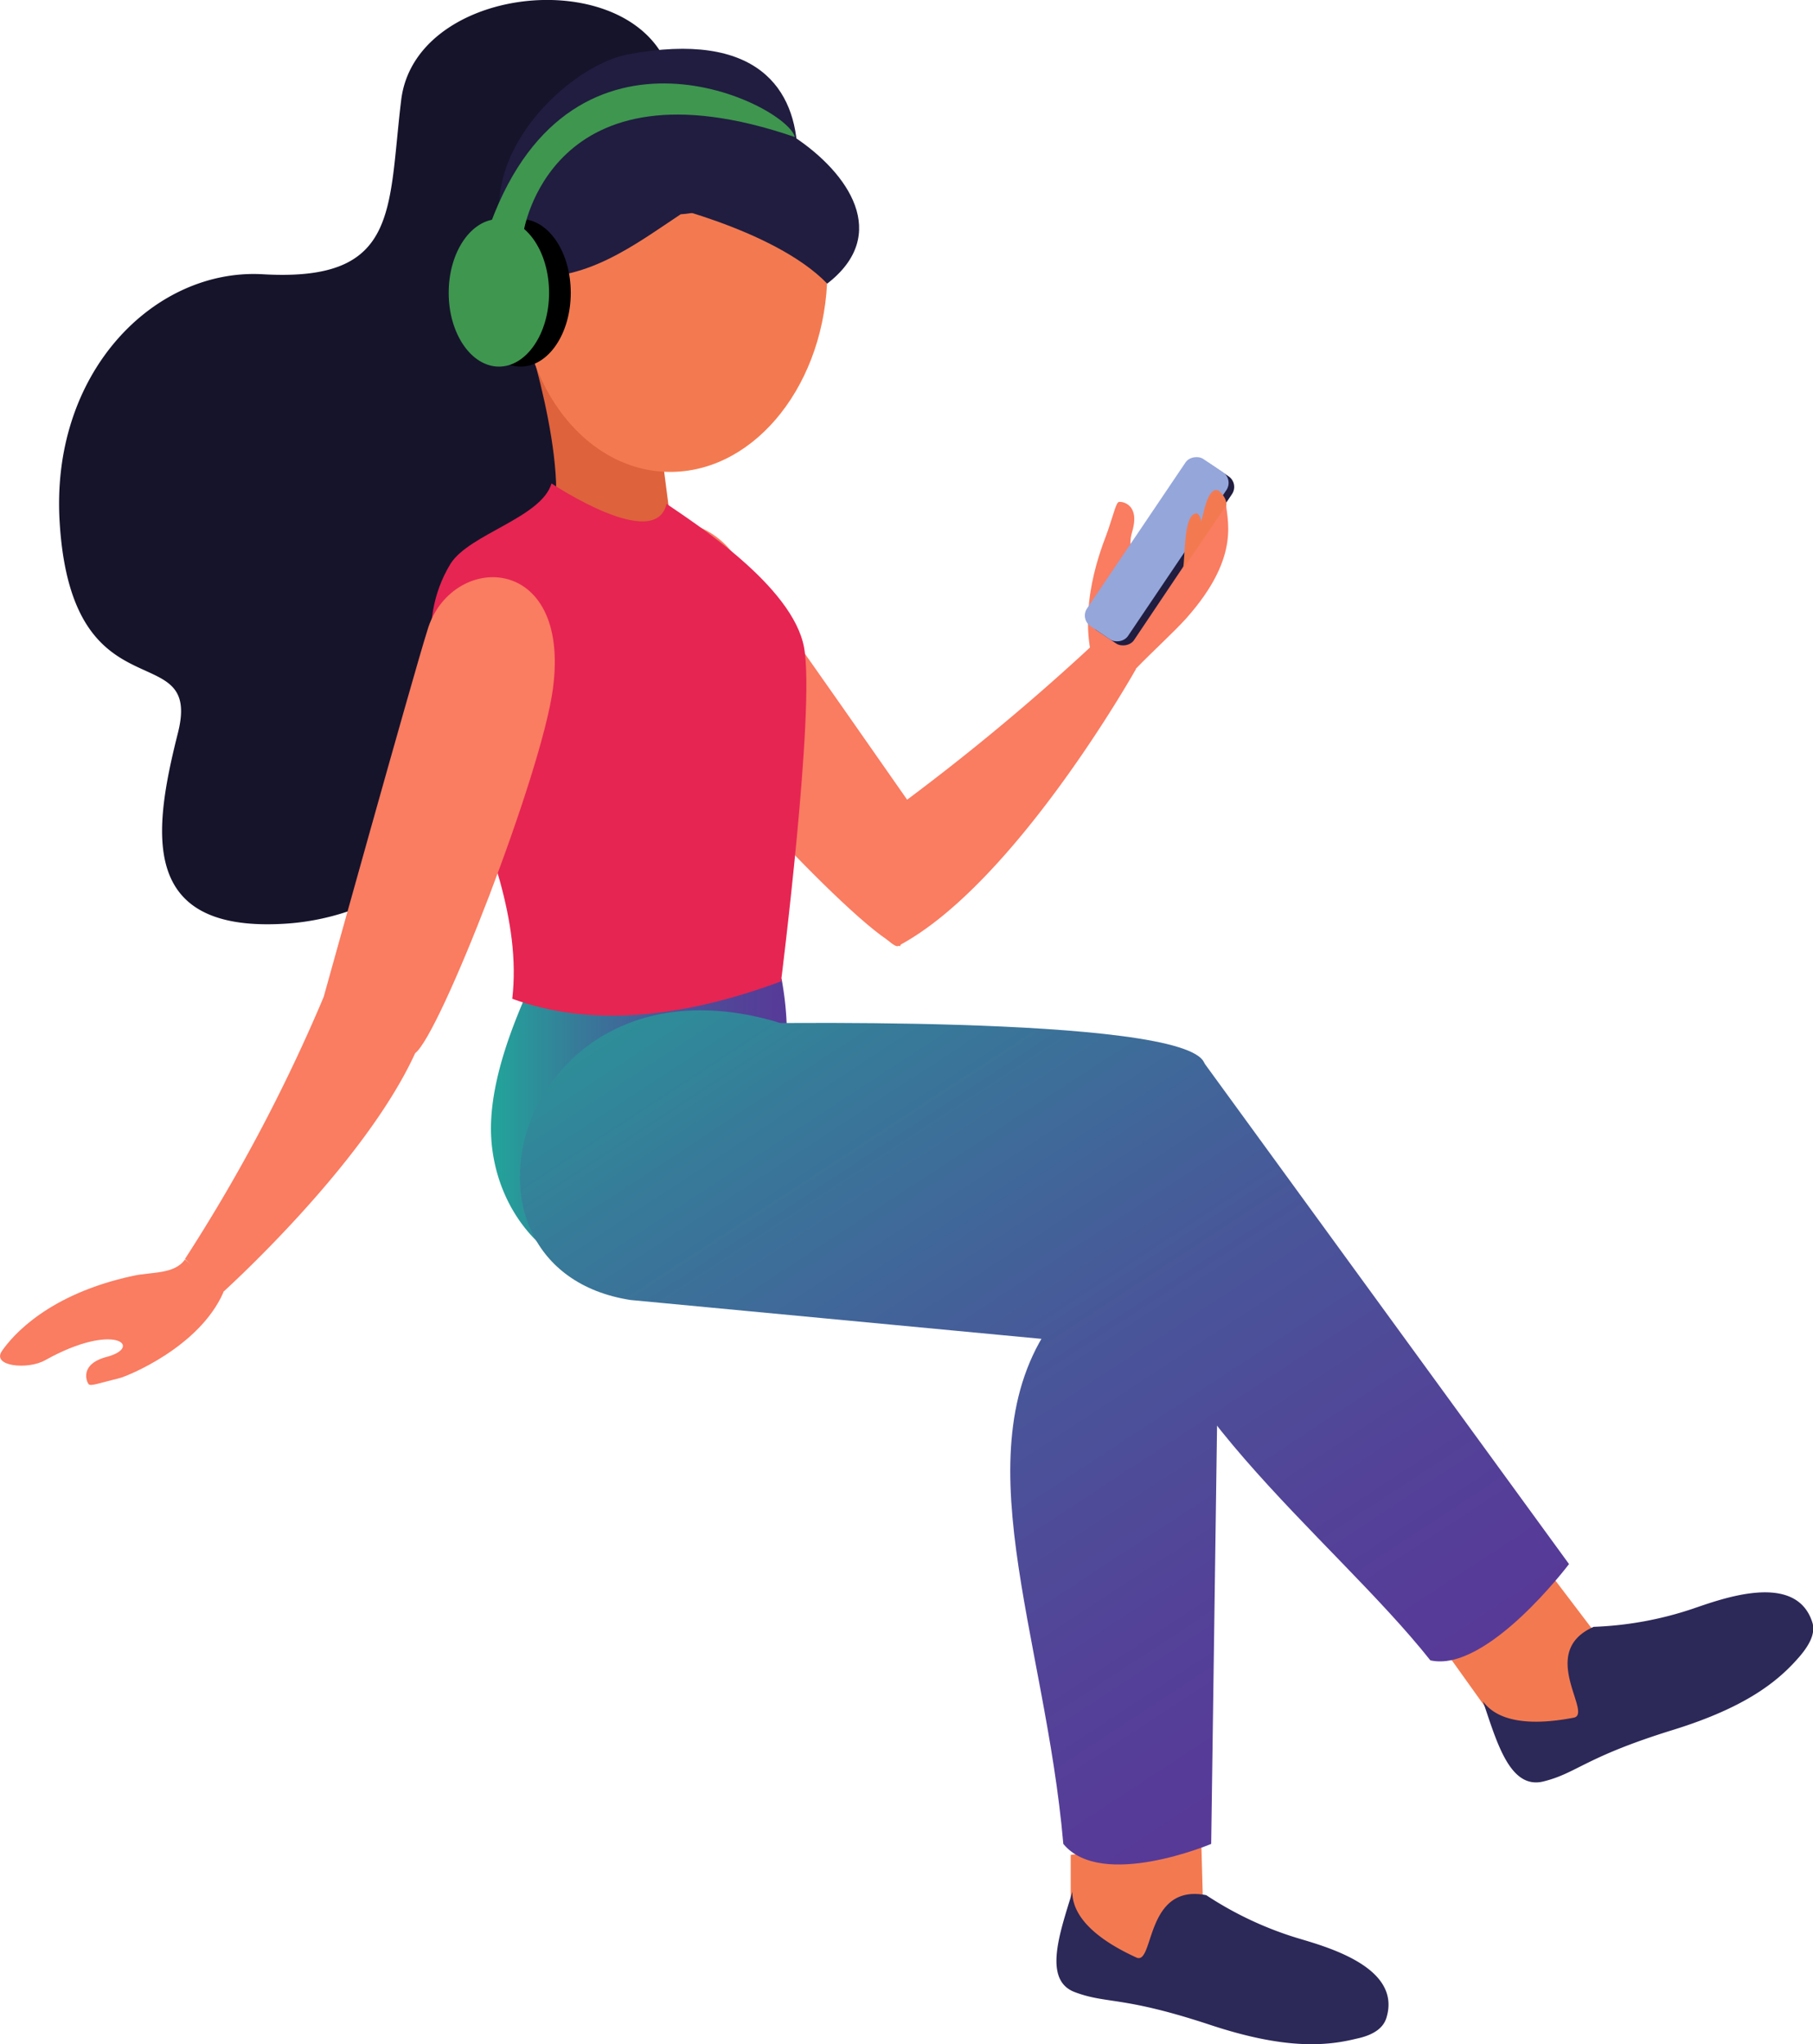
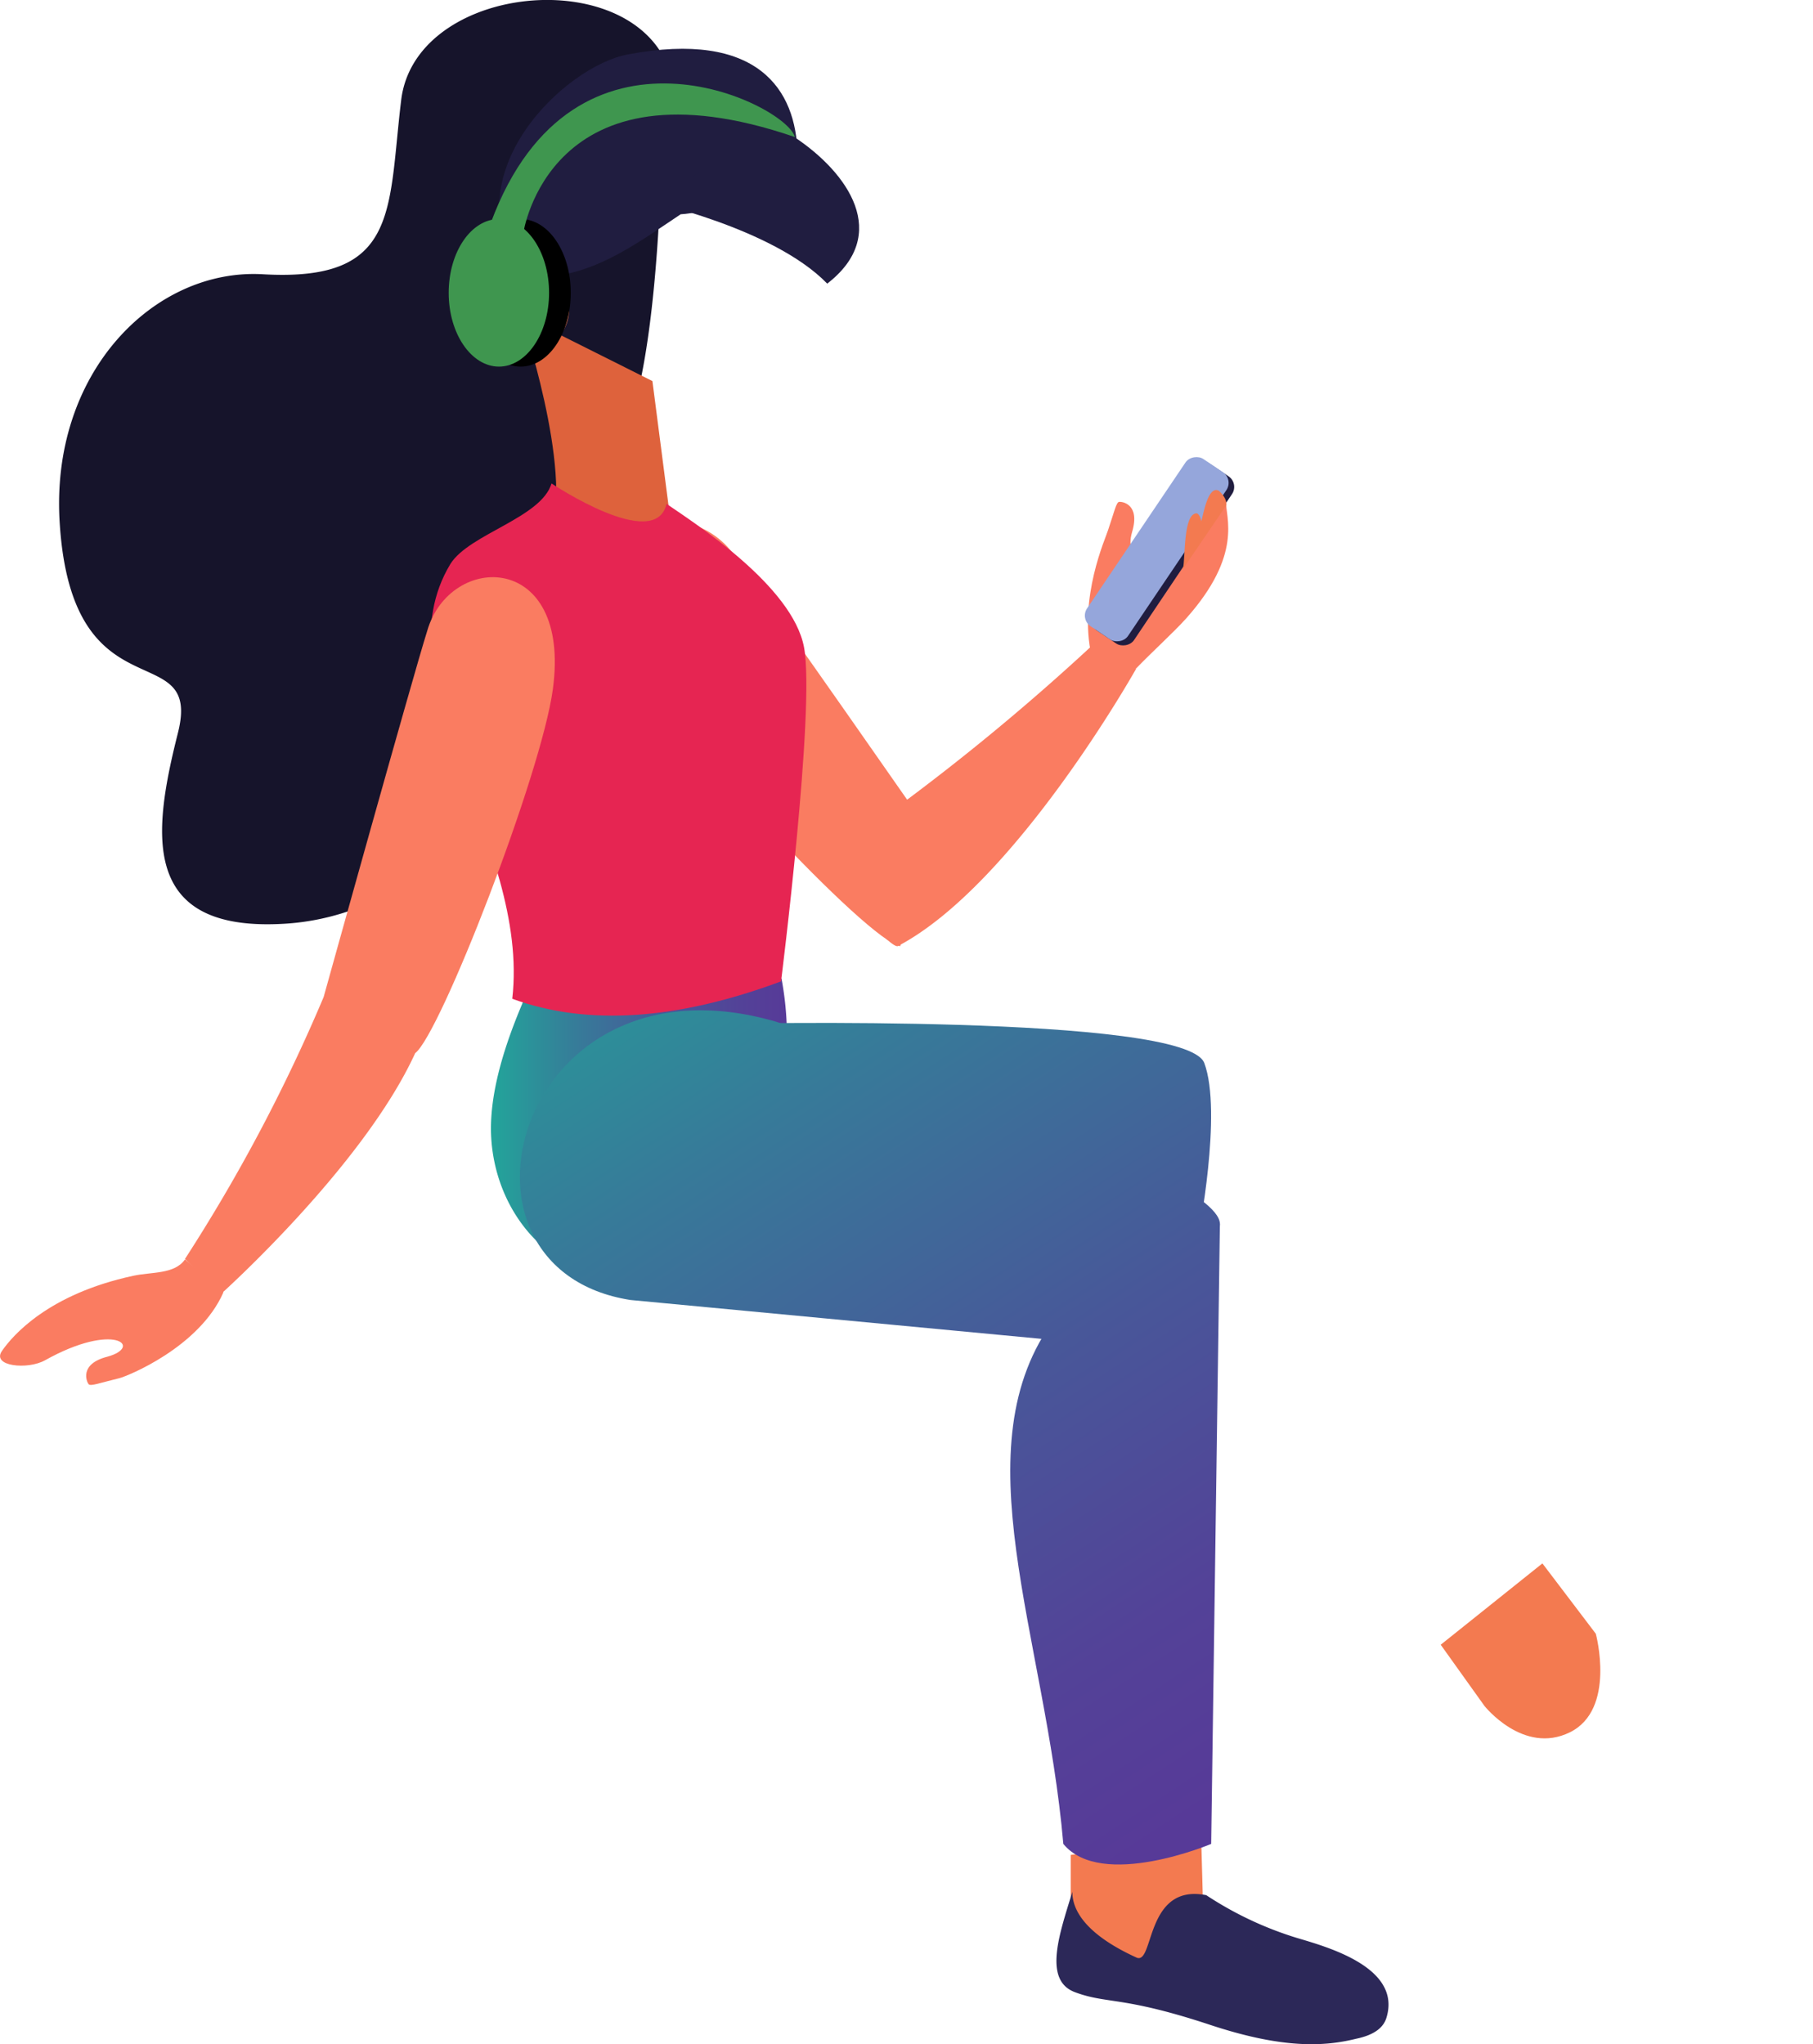
<svg xmlns="http://www.w3.org/2000/svg" xmlns:xlink="http://www.w3.org/1999/xlink" id="Layer_1" data-name="Layer 1" viewBox="0 0 110.35 124.4">
  <defs>
    <style>.cls-1{fill:#fa7c61;}.cls-2{fill:#201d40;}.cls-3{fill:#95a6db;}.cls-4{fill:#f37a50;}.cls-5{fill:#16142b;}.cls-6{fill:#de623c;}.cls-7{fill:#2c2858;}.cls-8{fill:url(#linear-gradient);}.cls-9{fill:url(#linear-gradient-2);}.cls-10{fill:url(#linear-gradient-3);}.cls-11{fill:url(#linear-gradient-4);}.cls-12{fill:url(#linear-gradient-5);}.cls-13{fill:#e62552;}.cls-14{fill:#3f964f;}</style>
    <linearGradient id="linear-gradient" x1="29.87" y1="67.57" x2="47.89" y2="67.57" gradientUnits="userSpaceOnUse">
      <stop offset="0" stop-color="#22a59a" />
      <stop offset="0.3" stop-color="#377a99" />
      <stop offset="0.6" stop-color="#485799" />
      <stop offset="0.84" stop-color="#534298" />
      <stop offset="1" stop-color="#573a98" />
    </linearGradient>
    <linearGradient id="linear-gradient-2" x1="41.7" y1="45.86" x2="80.7" y2="105.38" xlink:href="#linear-gradient" />
    <linearGradient id="linear-gradient-3" x1="36.61" y1="49.19" x2="75.61" y2="108.71" xlink:href="#linear-gradient" />
    <linearGradient id="linear-gradient-4" x1="39.36" y1="47.39" x2="78.36" y2="106.91" xlink:href="#linear-gradient" />
    <linearGradient id="linear-gradient-5" x1="51.1" y1="39.7" x2="90.1" y2="99.22" xlink:href="#linear-gradient" />
  </defs>
  <path class="cls-1" d="M72.21,37.62c-.76.85-2.16,2.12-3.06,3.06l-2.71-.76c-.81-3.55.87-7.2,1-7.65.39-1.15.5-1.71.68-1.73s1.29.13.79,1.82c-.63,2.13,1.72,2.3,3.7-2,.5-1.08,2-1,2,.08S75.65,33.75,72.21,37.62Z" />
  <path class="cls-1" d="M51.16,51.58c-.68,1.72,2.84,6.07,3.48,6,7.14-3.74,14.51-16.88,14.51-16.88L67.9,37.94A138.1,138.1,0,0,1,51.16,51.58Z" />
  <path class="cls-1" d="M38.47,40c2.58,4.74,14.39,17.29,16.32,17.58L56.84,51S46.45,36.06,44.61,33.67C41.43,29.53,34.23,32.25,38.47,40Z" />
  <rect class="cls-2" x="64.63" y="32.17" width="12.26" height="3" rx="0.78" transform="translate(3.37 73.66) rotate(-56.13)" />
  <rect class="cls-3" x="64.1" y="31.81" width="12.26" height="3" rx="0.78" transform="matrix(0.56, -0.83, 0.83, 0.56, 3.43, 73.06)" />
  <path class="cls-4" d="M72,34.63c.16-.66,0-3.42.85-3.39.2.08.27.48.27.48.12-.4.4-2.19,1.06-1.86.56.5.46.89.46.89Z" />
  <path class="cls-5" d="M40.33,3.36c-3.15-5.51-15.09-4-15.91,2.72S24.32,17.17,16,16.69c-6.62-.38-13,6-12.36,15.23.79,11.86,8.7,6.69,7.19,12.68S8.49,56.6,17,56.23A14.91,14.91,0,0,0,31.1,38.72C29.46,29.15,37,30,38.49,25.13,40.59,18.19,40.33,3.36,40.33,3.36Z" />
  <path class="cls-6" d="M39.71,23.19s1,7.73,1.26,9.73l-7.47-.41c1.41-3.89-1.8-13.33-1.8-13.33Z" />
-   <path class="cls-4" d="M31.68,16.42c-.3,6.56,3.64,12.06,8.79,12.29S50,23.82,50.34,17.26,46.7,5.19,41.54,5,32,9.86,31.68,16.42Z" />
-   <path class="cls-2" d="M31.72,16.77c3.8.56,7-1.94,9.71-3.73,3-.19,6.56-2.62,7.11-3.65-.07-3.93-2.41-7.57-10.31-6.08C34.41,4,27.45,10.56,31.72,16.77Z" />
+   <path class="cls-2" d="M31.72,16.77c3.8.56,7-1.94,9.71-3.73,3-.19,6.56-2.62,7.11-3.65-.07-3.93-2.41-7.57-10.31-6.08C34.41,4,27.45,10.56,31.72,16.77" />
  <path class="cls-2" d="M39.35,12.21s7.71,1.65,11,5.05c3.88-3,1.28-6.74-2-8.92C45.58,8.56,39.35,12.21,39.35,12.21Z" />
  <path class="cls-4" d="M34,17.12a2.57,2.57,0,0,1-.21,3.61,2.58,2.58,0,0,1-3.49-.91,2.58,2.58,0,0,1,.2-3.61A2.59,2.59,0,0,1,34,17.12Z" />
  <path class="cls-6" d="M32.43,20a.27.27,0,0,0,.14-.07,1.51,1.51,0,0,0,.63-1.76,1.62,1.62,0,0,0-1.55-1.08.34.34,0,1,0,0,.67,1,1,0,0,1,.88.64.85.85,0,0,1-.4,1,.33.33,0,0,0-.06.47A.35.35,0,0,0,32.43,20Z" />
  <path class="cls-4" d="M87.69,100.09l2.66,3.72s2.37,3,5.2,1.61,1.58-6,1.58-6l-3.25-4.28Z" />
-   <path class="cls-7" d="M97,99a21.3,21.3,0,0,0,6-1.09c1.74-.59,6.28-2.31,7.3.79.16.47.08,1.12-.77,2.11-1.26,1.46-3.18,3.06-7.69,4.46-5.4,1.67-5.84,2.63-7.9,3.14s-2.85-2.46-3.68-4.88h0c.38.51,1.5,1.77,5.52,1C97,104.31,93.54,100.53,97,99Z" />
  <path class="cls-4" d="M65.17,112.88v2.52s.17,3.85,3.3,4.34,4.75-3.94,4.75-3.94l-.11-4Z" />
  <path class="cls-8" d="M33.62,57.11c-.83,1.9-4,7.56-3.72,12.15s3.66,8.86,9.31,8.77c0,0,10.66-6.06,8.36-18.47A46,46,0,0,0,33.62,57.11Z" />
  <path class="cls-9" d="M42.55,76.57l30.37-1.3s1.5-7.58.38-10.58-29-2.39-29-2.39Z" />
  <path class="cls-10" d="M38.37,79.11l26.76,2.53s9.17-3.88,9.12-7.17-27-12.29-27-12.29C31.43,57.57,26.16,77.2,38.37,79.11Z" />
  <path class="cls-11" d="M74.25,74.47l-.53,37.74s-6.68,2.82-9,0c-1.11-12.8-6.37-24.15-.5-32C72.07,69.81,74.25,74.47,74.25,74.47Z" />
-   <path class="cls-12" d="M73.23,64.6,95.5,95.18s-5,6.64-8.44,5.86c-6-7.57-18.1-16.46-18.18-26C68.78,62.28,73.23,64.6,73.23,64.6Z" />
  <path class="cls-13" d="M33.57,29.42s6.32,4.23,7,1.24c1.71,1.18,7.68,5,8.37,8.74s-1.4,20.32-1.4,20.32c-6.29,2.34-11.76,2.74-16.36,1.06,1.09-9.57-8.18-19.17-3.76-26.47C28.58,32.48,32.94,31.52,33.57,29.42Z" />
  <path class="cls-7" d="M73.42,115.33a21.4,21.4,0,0,0,5.48,2.59c1.76.53,6.46,1.77,5.48,4.89-.15.47-.58,1-1.85,1.26-1.87.46-4.37.64-8.85-.84-5.37-1.78-6.29-1.26-8.26-2s-.89-3.66-.15-6.11h0c0,.63.19,2.31,3.89,4C70.26,119.65,69.67,114.59,73.42,115.33Z" />
  <path class="cls-1" d="M19.7,60.67c1.4-.92,5.54,2.83,5.57,3.42C22.11,71,13.4,78.79,13.4,78.79l-2.14-2.18A103.07,103.07,0,0,0,19.7,60.67Z" />
  <path class="cls-1" d="M33.65,41.94c-.69,5.15-6.85,21-8.38,22.15L19.7,60.67S25.12,41.19,26,38.4C27.38,33.58,34.79,33.54,33.65,41.94Z" />
  <path class="cls-1" d="M8.1,77.64c1.13-.25,2.52-.08,3.16-1l2.34,2C12.13,82,7.72,83.76,7.26,83.87c-1.2.29-1.75.51-1.87.36S4.81,83,6.54,82.56c2.18-.6.44-2.15-3.8.22-1.06.59-3.27.37-2.62-.57S2.94,78.75,8.1,77.64Z" />
  <path d="M34.74,17.82c0,2.48-1.36,4.49-3.05,4.49s-3.05-2-3.05-4.49,1.36-4.49,3.05-4.49S34.74,15.34,34.74,17.82Z" />
  <path class="cls-14" d="M33.42,17.82c0,2.48-1.37,4.49-3.05,4.49s-3.06-2-3.06-4.49,1.37-4.49,3.06-4.49S33.42,15.34,33.42,17.82Z" />
  <path class="cls-14" d="M31.85,14.2s1.55-11,16.53-5.86c-.5-2-13.44-8.41-18.5,5.2C30.47,14.46,31.85,14.2,31.85,14.2Z" />
</svg>